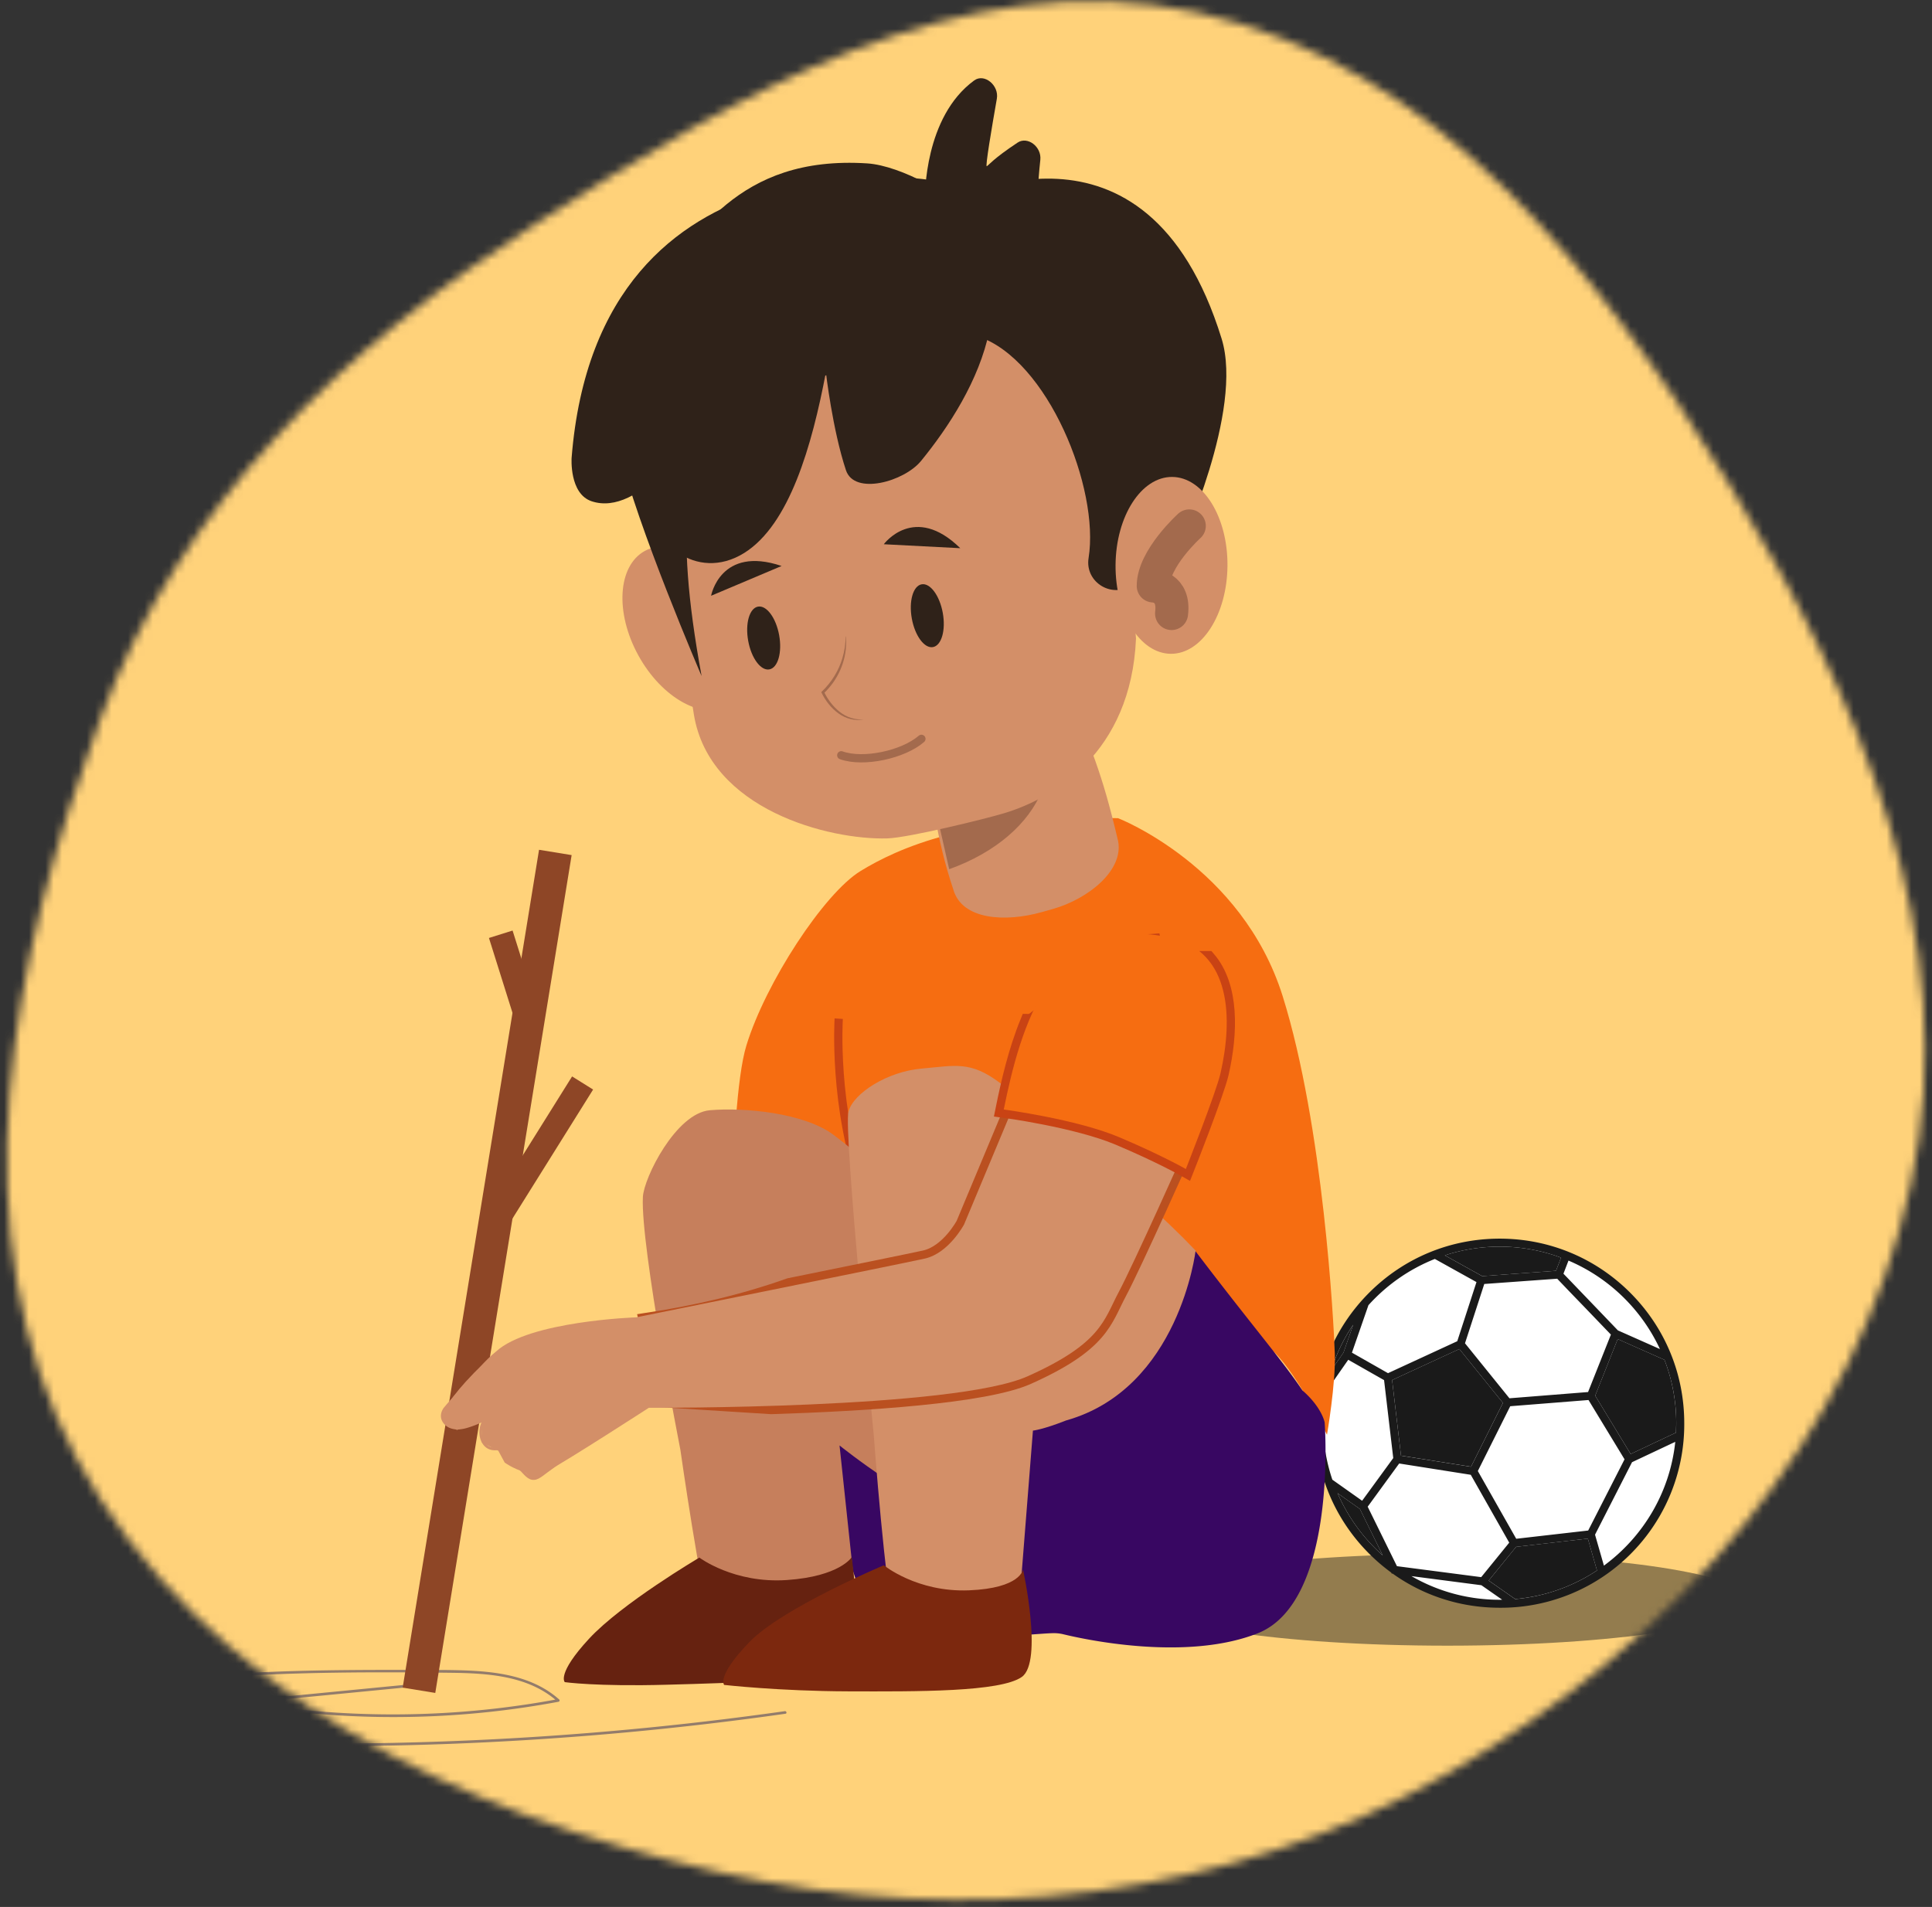
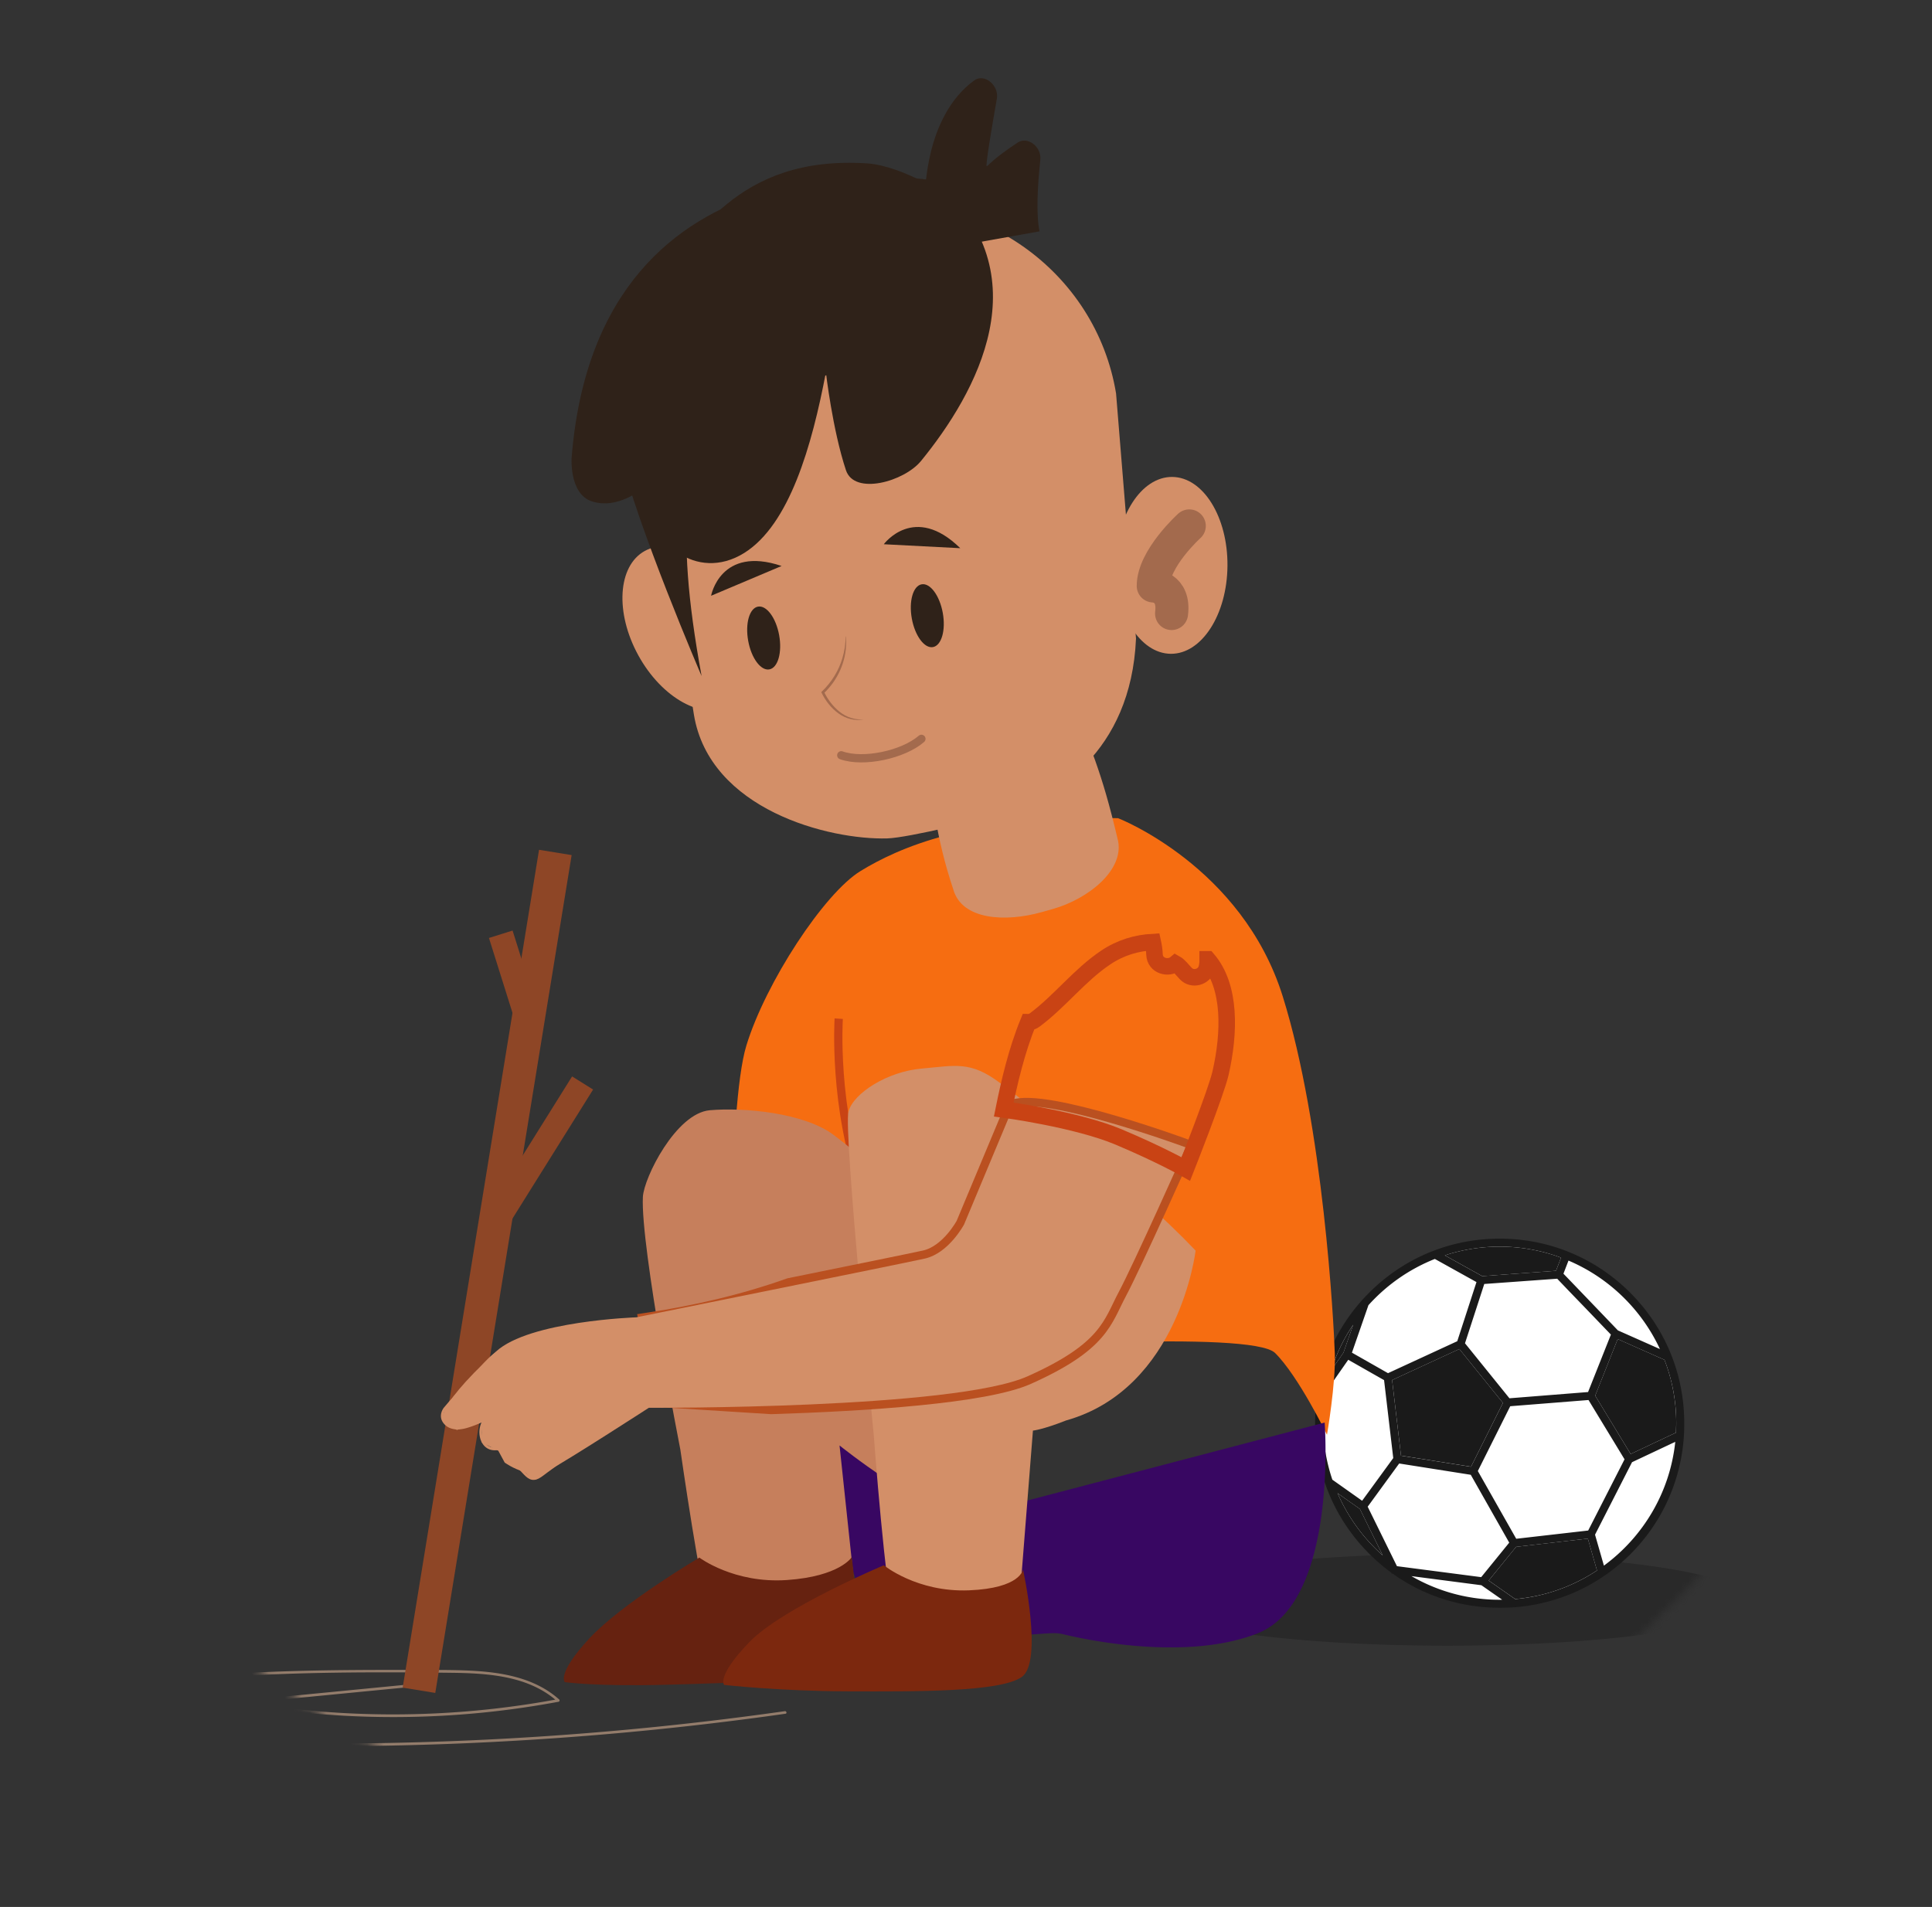
<svg xmlns="http://www.w3.org/2000/svg" width="234" height="231" fill="none">
  <rect width="100%" height="100%" fill="#333333" stroke="none" />
  <style>.B{fill:#d38f68}.C{stroke-miterlimit:10}.D{fill:#2f2219}.E{stroke-linecap:round}.F{stroke-linejoin:round}</style>
  <mask id="A" maskUnits="userSpaceOnUse" x="0" y="0" width="234" height="231" mask-type="alpha">
    <path d="M144.983 1.499c29.194 6.368 48.956 31.691 64.484 57.195 15.789 25.934 28.401 55.136 21.966 84.801-6.64 30.615-28.632 55.523-55.798 71.172-26.884 15.486-58.481 18.984-88.736 12.084-31.197-7.116-62.505-21.829-77.591-50.02-14.67-27.414-7.971-60.514 2.845-89.662 9.614-25.91 29.415-44.952 52.662-59.928 24.514-15.792 51.67-31.859 80.168-25.643z" fill="#f0d7f0" />
  </mask>
  <g mask="url(#A)">
-     <path fill="#ffd27a" d="M-36.104-46.912h317.357v324.148H-36.104z" />
    <path opacity=".48" d="M175.303 199.349c20.15 0 36.484-2.487 36.484-5.555s-16.334-5.555-36.484-5.555-36.483 2.487-36.483 5.555 16.334 5.555 36.483 5.555z" fill="#1e1e1e" />
    <path d="M181.749 194.235c12.096 0 21.901-9.805 21.901-21.901s-9.805-21.901-21.901-21.901-21.901 9.805-21.901 21.901 9.805 21.901 21.901 21.901z" fill="#fff" />
    <path d="M197.446 156.591c-4.223-4.223-9.837-6.548-15.808-6.548s-11.585 2.325-15.807 6.548-6.548 9.836-6.548 15.807 2.325 11.585 6.548 15.808c.837.837 1.729 1.599 2.668 2.285l.058.118.129.017c3.757 2.683 8.244 4.128 12.952 4.128a22.21 22.21 0 0 0 22.355-22.355c0-5.971-2.325-11.585-6.547-15.807v-.001zm-7.474-3.89c4.886 2.075 8.846 5.916 11.076 10.718l-5.089-2.26-3.452-3.599-3.145-3.272.611-1.586-.001-.001zm-7.056 17.642l9.481-.752 4.365 7.184-4.404 8.625-8.716.998-4.65-8.206 3.924-7.849zm-4.748 7.33l-8.481-1.34-1.077-9.159 8.146-3.76 5.278 6.53-3.865 7.728-.001.001zm14.172-9.048l-9.519.756-5.384-6.662 2.335-7.184 8.833-.637 1.461 1.529 1.744 1.806 3.299 3.434-2.766 6.958h-.003zm-10.703-17.613c2.613 0 5.118.471 7.436 1.334l-.614 1.593-8.938.645-4.526-2.516c2.091-.685 4.325-1.055 6.642-1.055v-.001zm-7.85 1.491l5.041 2.802-2.327 7.163-8.388 3.871-4.369-2.485 1.998-5.75c2.197-2.439 4.946-4.374 8.048-5.602l-.003.001zm-9.893 7.965l-1.177 3.387-1.486 2.13c.623-1.978 1.527-3.832 2.663-5.517zm-3.645 11.932a21.54 21.54 0 0 1 .337-3.799l2.711-3.886 4.339 2.468 1.112 9.44-3.77 5.171-3.607-2.553a21.34 21.34 0 0 1-1.122-6.841zm1.75 8.472l2.709 1.917 2.769 5.628a21.5 21.5 0 0 1-5.477-7.545h-.001zm3.652 1.642l3.815-5.234 8.671 1.368 4.658 8.22-3.396 4.179-10.204-1.329-3.544-7.205v.001zm15.985 11.274a21.26 21.26 0 0 1-10.685-2.864l8.473 1.103 2.52 1.758-.307.003h-.001zm1.883-.081l-3.212-2.243 3.321-4.087 8.688-.996 1.108 3.858c-2.889 1.916-6.269 3.148-9.906 3.468h.001zm10.745-4.054l-1.077-3.751 4.482-8.779 5.237-2.468c-.647 6.145-3.906 11.522-8.642 14.998zm3.238-13.521l-4.294-7.067 2.725-6.857 5.667 2.517a21.27 21.27 0 0 1 1.424 7.675c0 .384-.009.765-.031 1.144l-5.491 2.588z" fill="#1a1a1a" />
    <path d="M167.477 188.416a21.5 21.5 0 0 1-5.477-7.545l2.709 1.917 2.769 5.628h-.001zm-3.58-27.948l-1.177 3.387-1.486 2.13c.623-1.978 1.527-3.832 2.663-5.517zm25.177-8.123l-.614 1.593-8.937.646-4.527-2.516c2.091-.686 4.325-1.055 6.643-1.055a21.28 21.28 0 0 1 7.435 1.333v-.001zm13.949 20.053l-.031 1.144-5.491 2.588-4.294-7.067 2.725-6.857 5.667 2.517c.92 2.384 1.424 4.972 1.424 7.675zm-20.991-2.457l-3.864 7.728-8.482-1.339-1.077-9.158 8.146-3.76 5.277 6.529zm11.395 20.294c-2.889 1.917-6.269 3.149-9.906 3.468l-3.212-2.242 3.321-4.088 8.687-.996 1.108 3.858h.002z" fill="#1a1a1a" />
    <path d="M51.482 203.856l-22.577 2.2c-.166.016-.237.283-.043.318 10.033 1.746 20.298 2.09 30.425.999 2.805-.302 5.597-.715 8.371-1.232.118-.022.157-.193.071-.271-2.98-2.667-7.047-3.328-10.91-3.502-2.217-.1-4.442-.072-6.662-.08-2.429-.007-4.857-.008-7.287.011-9.67.074-19.371.454-28.939 1.948-5.36.838-10.663 2.034-15.828 3.702-.154.049-.153.261 0 .311 5.796 1.917 11.984 2.208 18.031 2.569 6.418.383 12.846.607 19.275.675 6.398.068 12.797-.021 19.19-.264a395.34 395.34 0 0 0 19.155-1.197 395.31 395.31 0 0 0 19.022-2.12l2.364-.329c.205-.029.118-.341-.086-.311a394.71 394.71 0 0 1-38.165 3.54c-12.77.56-25.466.502-38.181-.173-3.482-.184-6.97-.376-10.44-.724s-6.815-.898-10.079-1.977v.311c9.101-2.938 18.598-4.385 28.118-5.061 9.433-.67 18.923-.679 28.375-.565 4.428.054 9.353.362 12.819 3.465l.071-.271a109 109 0 0 1-30.138 1.372 108.6 108.6 0 0 1-8.485-1.139l-.043.318 22.577-2.2c.205-.02.207-.344 0-.323z" fill="#937c6b" />
    <path d="M135.419 99.11s15.012 5.819 19.941 21.576 6.188 39.576 6.309 43.281-.948 9.834-.948 9.834-3.432-7.077-6.285-9.907-36.224-.505-36.224-.505l-29.654-.082s-.489-29.024 1.84-36.651 9.411-18.441 13.827-21.142 13.229-6.803 31.193-6.403v-.001z" fill="#f66d11" />
    <path d="M101.585 123.397s-.707 10.786 3.024 20.923" stroke="#c94314" class="C" />
-     <path d="M160.443 172.324s1.629 21.675-8.108 25.524c-8.671 3.428-20.951.75-23.533.122a4.87 4.87 0 0 0-1.006-.135c-2.665-.074-19.601 2.414-22.904-3.29-1.481-2.559-9.308-30.027-9.308-30.027s44.09-19.706 49.244-12.913c6.606 8.708 10.509 13.212 12.912 16.816 2.402 2.102 2.703 3.903 2.703 3.903z" fill="#380762" />
+     <path d="M160.443 172.324s1.629 21.675-8.108 25.524c-8.671 3.428-20.951.75-23.533.122a4.87 4.87 0 0 0-1.006-.135c-2.665-.074-19.601 2.414-22.904-3.29-1.481-2.559-9.308-30.027-9.308-30.027c6.606 8.708 10.509 13.212 12.912 16.816 2.402 2.102 2.703 3.903 2.703 3.903z" fill="#380762" />
    <path d="M121.104 155.808s7.416 22.563-6.306 26.424c-2.822 1.116-13.115-7.136-13.115-7.136l2.004 18.846s-16.725 3.31-17.716 1.502-3.569-19.845-3.569-19.845-4.838-24.596-4.538-30.601c.116-2.335 4.012-10.152 8.108-10.51s11.421.295 15.014 3.004 12.594 10.392 20.118 18.317l.001-.001z" fill="#c67f5c" />
    <path d="M144.81 151.489s-1.964 16.717-15.687 20.578c-2.822 1.116-4.016 1.23-4.016 1.23l-1.818 23.015s-14.013.95-15.005-.858-2.459-21.653-2.459-21.653-3.685-36.905-3.06-39.158 4.745-4.84 8.84-5.198 5.918-.97 9.511 1.738 16.169 12.382 23.693 20.307l.001-.001z" class="B" />
    <path d="M84.707 188.681s-9.397 5.538-13.363 9.827-2.937 5.258-2.937 5.258 3.799.548 12.326.314 18.837-.478 21.444-2.394.981-13.054.981-13.054-1.425 2.321-7.844 2.765-10.606-2.717-10.606-2.717" fill="#662210" />
    <path d="M107.049 189.609s-12.3 5.16-16.309 9.327-3.031 5.166-3.031 5.166 6.64.754 14.992.779 18.45.092 21.057-1.743.146-13.019.146-13.019-.262 2.277-6.557 2.526-10.301-3.037-10.301-3.037" fill="#7c280e" />
    <path d="M50.746 204.752l16.516-101.491" stroke="#8e4626" stroke-width="4" class="C" />
    <path d="M60.053 148.003l10.51-16.815m-6.608-7.507l-3.303-10.51" stroke="#8e4626" stroke-width="3" class="C" />
    <path d="M122.667 134.214l-5.897 14.109s-1.847 3.487-4.761 4.135c-1.33.296-8.728 1.805-16.375 3.357-5.625 1.999-11.371 3.319-17.236 4.205.756 3.081 1.049 6.294 1.41 9.426l13.612.859c11.335-.358 25.867-1.272 31.045-3.587 8.951-4.004 9.217-6.799 11.035-10.205s8.125-17.52 8.125-17.52-16.998-6.254-20.96-4.778l.002-.001z" stroke="#ba5020" stroke-width="2" class="C" />
    <path d="M122.665 134.214l-5.897 14.109s-1.847 3.488-4.761 4.136-34.945 7.116-34.945 7.116-12.964.433-16.978 4.141c-8.343 7.706-6.24 8.606-6.24 8.606l1.502.902 3.003-1.201v2.702l2.008 1.016.772 1.428s1.02.746 2.338 1.117c.41.115.743.933 1.188.942.581.012 1.279-.833 1.838-1.133 2.366-1.269 12.098-7.564 12.098-7.564s36.923.189 45.874-3.815 9.217-6.799 11.035-10.205 8.125-17.52 8.125-17.52-16.997-6.254-20.96-4.778v.001z" class="B" />
    <path d="M61.554 163.14c-1.297.223-2.263 1.219-3.109 2.151l-3.218 3.557-.809.893-.681.802c-.362.518-.472 1.15-.124 1.706s.913.829 1.525.891c.73.076 1.464-.159 2.141-.404 1.502-.541 2.9-1.338 4.136-2.347.162-.131-.069-.359-.229-.228a13.7 13.7 0 0 1-3.425 2.043c-.625.258-1.288.512-1.963.6-.619.081-1.267-.021-1.719-.481-.183-.187-.322-.424-.358-.686-.04-.293.068-.576.221-.821.177-.281.411-.522.632-.768l.772-.853 3.035-3.355c.897-.992 1.866-2.151 3.258-2.39.205-.035.117-.347-.086-.311l.001.001z" class="B" />
    <path d="M60.351 170.571c-1.1.241-1.958 1.191-2.214 2.27-.275 1.155.213 2.661 1.545 2.824.763.094 1.524-.241 2.195-.567.188-.09.024-.369-.163-.279-.541.263-1.133.526-1.744.538a1.43 1.43 0 0 1-1.357-.831c-.458-.907-.2-2.038.44-2.789.362-.424.838-.734 1.386-.855.203-.044.117-.356-.086-.311h-.001z" class="B" />
    <path d="M60.981 175.612l-.357-.436-.229.229 1.945 2.044.963 1.012c.258.272.524.563.873.716s.732.105 1.074-.076c.387-.204.733-.502 1.086-.76l2.251-1.646 2.554-1.867c.166-.122.005-.402-.163-.279l-4.351 3.181-1.082.791c-.292.214-.641.485-1.027.425-.353-.055-.628-.341-.863-.585l-.918-.965-2.111-2.22c-.147-.154-.358.072-.229.229l.357.435c.132.161.36-.069.229-.228z" class="B" />
    <path d="M146.269 116.206c.016.353-.019.714-.119 1.084-.294 1.079-1.72 1.476-2.509.663-.491-.506-.806-.977-1.265-1.232-.828.694-2.495.322-2.546-1.108-.018-.509-.096-1.006-.204-1.5-1.961.112-3.876.654-5.699 1.874-3.16 2.115-5.526 5.265-8.575 7.547-.277.207-.552.292-.808.289-1.429 3.492-2.309 7.309-2.972 10.578 0 0 8.806 1.175 13.93 3.335s8.126 3.874 8.126 3.874 3.667-9.263 4.204-11.623c1.103-4.852 1.284-10.459-1.562-13.781h-.001z" stroke="#c94314" stroke-width="2" class="C" />
-     <path d="M121.572 134.399s8.806 1.175 13.93 3.335 8.126 3.875 8.126 3.875 3.667-9.263 4.204-11.624c1.501-6.606 1.303-14.619-5.93-16.351-14.488-3.468-18.362 11.065-20.329 20.764l-.001.001z" fill="#f66d11" />
    <path d="M88.416 85.516c3.281-1.803 3.631-7.468.781-12.653s-7.819-7.927-11.1-6.124-3.63 7.468-.781 12.653 7.819 7.927 11.1 6.124zm37.707 24.988l1.392-.392c4.282-1.204 8.884-4.816 7.828-8.573-1.955-8.224-3.009-10.282-6.785-20.085-1.057-3.757-6.001-5.682-10.283-4.478l-1.393.391c-4.281 1.204-6.92 5.263-5.864 9.019 2.171 11.279 2.243 14.724 4.439 21.345 1.057 3.757 6.385 3.975 10.667 2.771l-.001.001z" class="B" />
-     <path d="M125.763 94.659l-12.671 2.967.333.884 1.54 6.779c5.693-2.038 9.641-5.558 11.236-9.512l-.438-1.118z" fill="#a36a4d" />
    <path d="M107.476 101.559c-7.056.209-21.532-3.466-23.431-14.989l-4.714-29.709c-2.441-14.809 7.792-28.943 22.737-31.406l1.493-.246c14.948-2.463 29.174 7.637 31.614 22.448l2.416 29.69c-.602 13.898-10.039 19.363-15.915 21.146-2.314.702-11.651 2.991-14.2 3.067v-.001z" class="B" />
-     <path d="M114.361 24.747c-6.652 1.684-8.282 10.653-2.718 14.635 4.558 3.262-1.97-1.566 6.839 1.377 8.42 2.813 14.721 18.404 13.366 26.83-.484 3.01 2.983 5.041 5.383 3.162l5.7-4.462s7.73-16.521 5.029-25.261c-9.163-29.663-32.606-16.531-33.6-16.279l.001-.001z" class="D" />
    <path d="M113.743 32.942s.246 5.254-7.541 9.715C92.038 50.77 78.05 44.272 84.976 81.894c0 0-7.909-18.394-9.936-27.225s-1.596-12.985 3.593-19.199c5.529-6.62 10.587-16.691 26.398-15.678 4.124.264 10.888 4.055 11.866 6.286 1.96 4.467-3.154 6.866-3.154 6.866v-.001z" class="D" />
    <path d="M112.008 24.172c.039-.447-.1-9.979 5.984-14.427 1.224-.896 3.031.583 2.743 2.22-.627 3.57-1.421 8.278-1.217 8.169.253-.136.755-.887 3.734-2.862 1.206-.799 2.922.5 2.75 2.095-.306 2.848-.545 6.489-.099 8.658l-10.29 1.834-3.605-5.686z" class="D" />
    <path d="M69.233 55.444s-.307 4.371 2.431 5.279c5.738 1.903 12.463-7.413 14.852-13.032-.758 2.802-3.355 7.024-6.473 13.932-1.623 3.596 4.19 9.046 10.091 5.363 5.487-3.425 8.207-12.984 9.898-21.882 0 0 .795 6.936 2.429 11.858 1.018 3.069 7.051 1.378 9.095-1.127 6.675-8.184 14.801-22.592 1.791-33.925 0 0-40.846-7.461-44.113 33.535h-.001z" class="D" />
    <path d="M148.669 68.542c.049-5.916-2.946-10.737-6.69-10.768s-6.817 4.741-6.866 10.657 2.947 10.737 6.69 10.768 6.818-4.741 6.866-10.657z" class="B" />
    <path d="M101.891 91.491c2.683.962 7.498-.075 9.71-1.991" stroke="#a36a4d" class="E F" />
    <path d="M102.463 77.354l-.055-.246v-.003c.054-.007.015-.003.027-.003.034.237.046.48.048.719.009 2.318-1.029 4.589-2.711 6.169l.035-.18c.444.919 1.091 1.783 1.896 2.42.819.652 1.859.997 2.913.913-1.056.215-2.188-.085-3.056-.72-.884-.636-1.567-1.51-2.044-2.485l-.047-.099.083-.081c1.155-1.108 2.03-2.506 2.48-4.046.249-.839.393-1.717.377-2.595v-.015c.012-.001-.028 0 .027-.005l.03.257h-.003z" fill="#a36a4d" />
    <path d="M112.999 78.385c1.036-.187 1.568-2.041 1.189-4.141s-1.527-3.65-2.562-3.463-1.569 2.041-1.189 4.141 1.526 3.65 2.562 3.463zm-19.818 2.702c1.036-.187 1.568-2.041 1.189-4.141s-1.526-3.65-2.562-3.463-1.568 2.041-1.189 4.141 1.526 3.65 2.562 3.463zm23.124-14.681l-9.262-.479s3.677-5.009 9.262.479zM94.668 68.56l-8.543 3.609s1.123-6.112 8.543-3.609z" class="D" />
    <path d="M144.045 63.705s-4.373 3.944-4.367 7.275c0 0 2.633.047 2.22 3.341" stroke="#a36a4d" stroke-width="4" class="E F" />
  </g>
</svg>